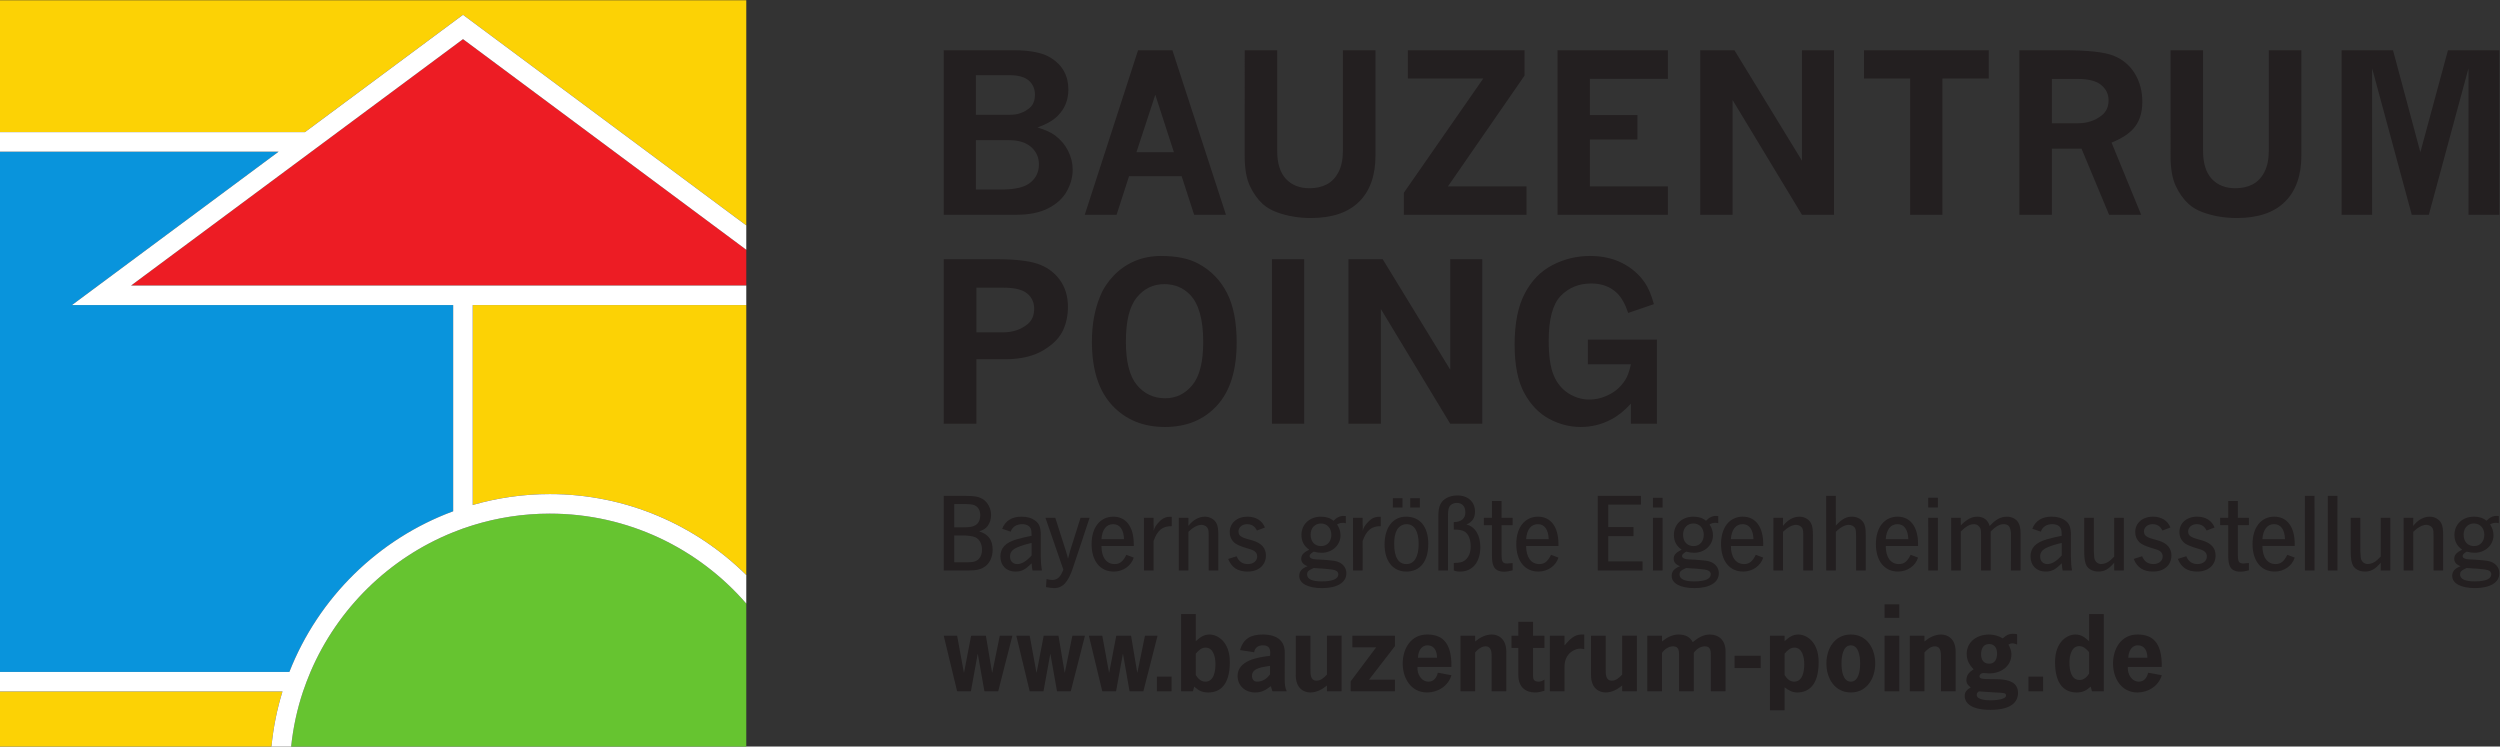
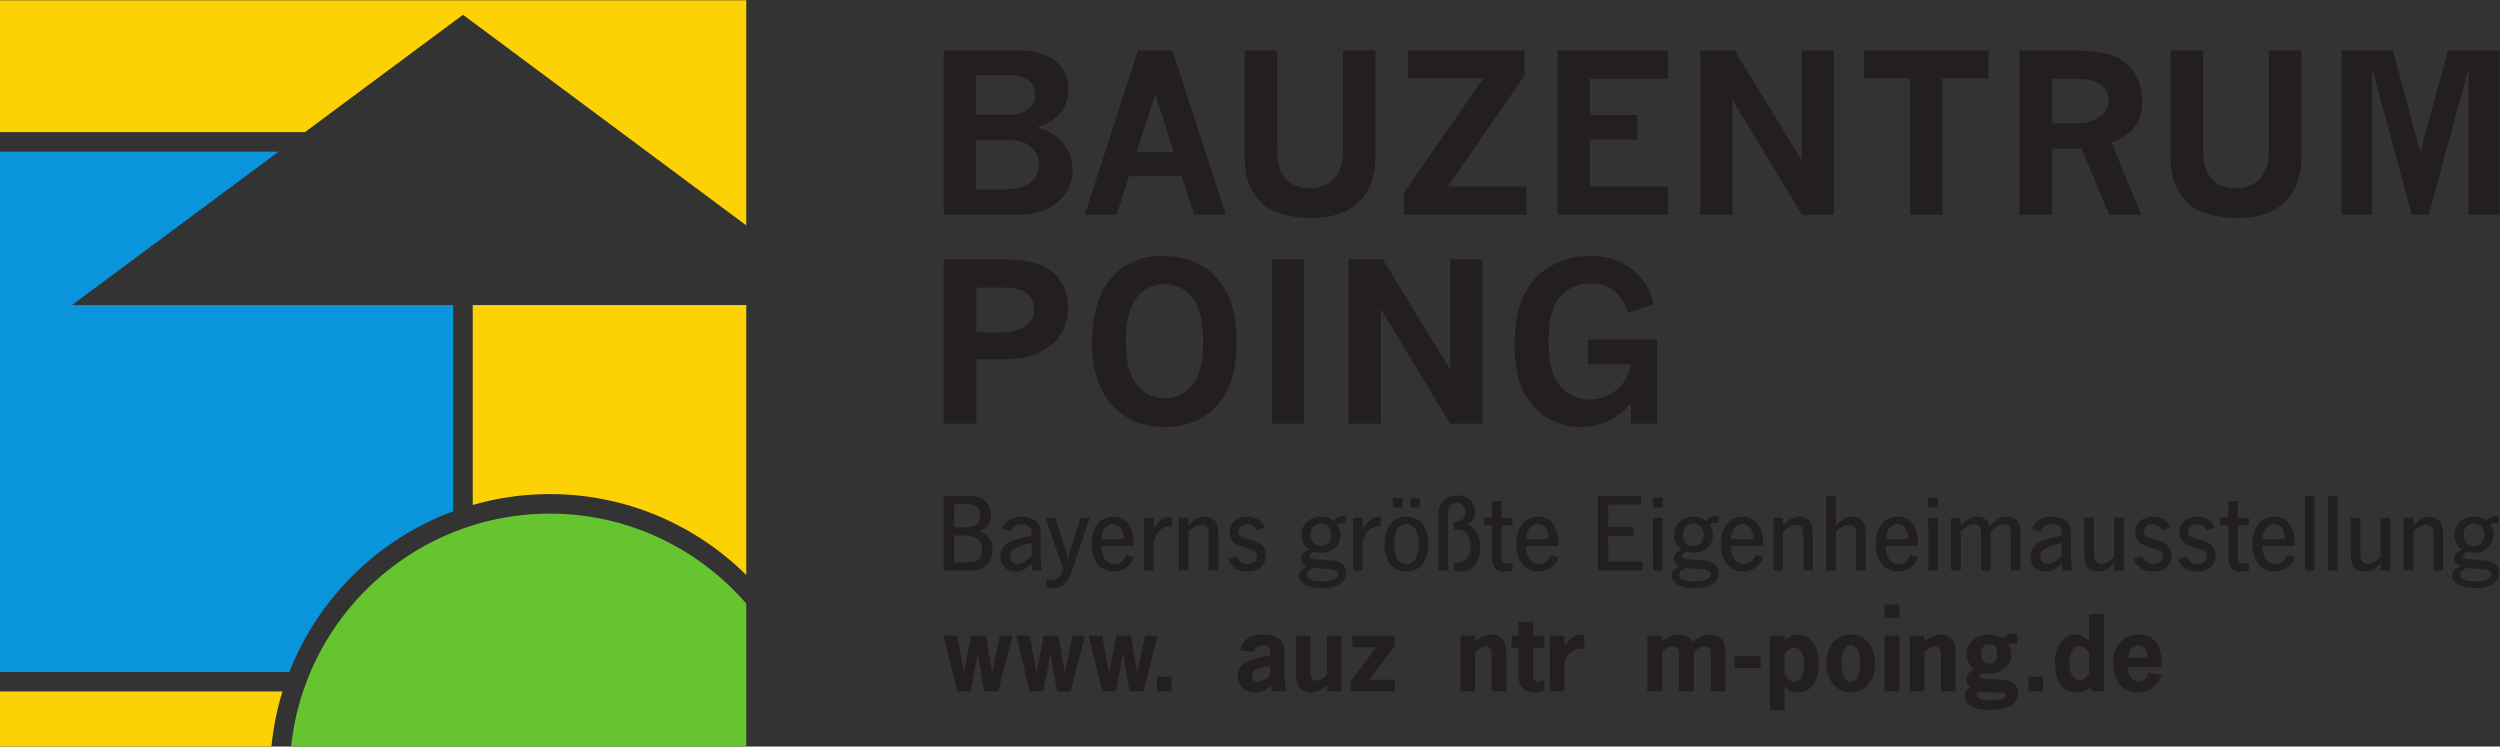
<svg xmlns="http://www.w3.org/2000/svg" xmlns:ns1="http://sodipodi.sourceforge.net/DTD/sodipodi-0.dtd" xmlns:ns2="http://www.inkscape.org/namespaces/inkscape" version="1.1" id="svg2" width="188.92" height="56.413" viewBox="0 0 188.92 56.413" ns1:docname="messe-muenchen-bauzentrum-poing.eps">
  <rect x="0" y="0" width="188.92" height="56.413" fill="#333333" stroke="none" />
  <defs id="defs6" />
  <g id="g8" ns2:groupmode="layer" ns2:label="ink_ext_XXXXXX" transform="matrix(1.333,0,0,-1.333,0,56.413)">
    <g id="g10" transform="scale(0.1)">
      <path d="M 262.477,414.82 423.07,295.422 V 423.066 H 0 v -74.777 h 172.855 l 89.622,66.531" style="fill:#fcd205;fill-opacity:1;fill-rule:nonzero;stroke:none" id="path12" />
      <path d="M 0,31.211 V 0 h 153.891 c 1.047,10.754 3.156,21.191 6.25,31.211 H 0" style="fill:#fcd205;fill-opacity:1;fill-rule:nonzero;stroke:none" id="path14" />
      <path d="m 267.988,136.941 c 13.883,3.997 28.524,6.172 43.672,6.172 43.395,0 82.754,-17.539 111.41,-45.886 V 250.254 H 267.988 V 136.941" style="fill:#fcd205;fill-opacity:1;fill-rule:nonzero;stroke:none" id="path16" />
      <path d="M 256.91,133.359 V 250.254 H 40.781 L 157.926,337.207 H 0 V 42.297 h 164.051 c 16.5,42.039 50.414,75.387 92.859,91.062" style="fill:#0994dc;fill-opacity:1;fill-rule:nonzero;stroke:none" id="path18" />
-       <path d="m 262.477,401.016 -71.032,-52.727 -7.465,-5.535 -7.46,-5.547 L 74.301,261.34 h 182.609 5.535 5.543 155.082 v 20.269 L 262.477,401.016" style="fill:#ed1c24;fill-opacity:1;fill-rule:nonzero;stroke:none" id="path20" />
      <path d="m 311.66,132.031 c -15.199,0 -29.863,-2.324 -43.672,-6.621 -1.859,-0.574 -3.711,-1.183 -5.543,-1.836 -1.863,-0.652 -3.711,-1.379 -5.535,-2.109 -36.336,-14.59 -65.539,-43.234 -80.89,-79.168 -0.778,-1.836 -1.524,-3.684 -2.231,-5.551 -0.699,-1.824 -1.371,-3.672 -1.992,-5.535 C 168.461,21.238 166.18,10.781 165.055,0 H 423.07 V 81.035 C 396.012,112.246 356.109,132.031 311.66,132.031" style="fill:#66c430;fill-opacity:1;fill-rule:nonzero;stroke:none" id="path22" />
-       <path d="M 262.477,414.82 172.855,348.289 H 0 V 337.207 H 157.926 L 40.781,250.254 H 256.91 V 133.359 C 214.465,117.684 180.551,84.336 164.051,42.297 H 0 V 31.211 H 160.141 C 157.047,21.191 154.938,10.754 153.891,0 h 11.164 c 1.125,10.781 3.406,21.238 6.742,31.211 0.621,1.863 1.293,3.711 1.992,5.535 0.707,1.867 1.453,3.715 2.231,5.551 15.351,35.934 44.554,64.578 80.89,79.168 1.824,0.73 3.672,1.457 5.535,2.109 1.832,0.653 3.684,1.262 5.543,1.836 13.809,4.297 28.473,6.621 43.672,6.621 44.449,0 84.352,-19.785 111.41,-50.996 v 16.191 c -28.656,28.347 -68.015,45.886 -111.41,45.886 -15.148,0 -29.789,-2.175 -43.672,-6.172 V 250.254 H 423.07 V 261.34 H 74.301 L 262.477,401.016 423.07,281.609 v 13.813 L 262.477,414.82" style="fill:#ffffff;fill-opacity:1;fill-rule:nonzero;stroke:none" id="path24" />
      <path d="m 534.996,182.98 h 18.535 v 36.583 h 16.34 c 6.746,0 12.606,1.015 17.559,3.046 2.929,1.184 5.847,2.95 8.758,5.313 2.898,2.344 5.066,5.058 6.492,8.105 1.824,4.024 2.734,8.418 2.734,13.164 0,6.133 -1.59,11.34 -4.777,15.586 -3.196,4.25 -7.379,7.227 -12.567,8.926 -5.175,1.711 -13.035,2.559 -23.562,2.559 h -29.512 z m 34.024,77.129 c 6.218,0 10.652,-1.093 13.289,-3.289 2.64,-2.199 3.964,-5.058 3.964,-8.605 0,-3.817 -1.238,-6.746 -3.718,-8.77 -3.742,-3.093 -8.414,-4.648 -14.024,-4.648 h -15 v 25.312 z m 74.277,15.098 c -4.57,-1.941 -8.574,-4.707 -12.012,-8.328 -3.437,-3.625 -5.988,-7.52 -7.648,-11.711 -3.094,-7.559 -4.637,-16.094 -4.637,-25.605 0,-15.809 3.813,-27.84 11.434,-36.075 7.617,-8.222 17.609,-12.343 29.972,-12.343 12.235,0 22.071,4.043 29.5,12.14 7.442,8.086 11.164,20.02 11.164,35.789 0,11.621 -1.847,21.016 -5.547,28.164 -3.691,7.16 -9.062,12.649 -16.105,16.465 -5.359,2.93 -12.43,4.395 -21.211,4.395 -5.363,0 -10.336,-0.965 -14.91,-2.891 m 31.308,-19.062 c 5,-5.157 7.5,-14.082 7.5,-26.766 0,-11.34 -2.05,-19.504 -6.152,-24.484 -4.113,-4.981 -9.258,-7.461 -15.43,-7.461 -6.503,0 -11.835,2.492 -16.007,7.492 -4.164,5 -6.25,13.211 -6.25,24.637 0,11.621 2.05,19.96 6.16,25 4.105,5.039 9.308,7.558 15.609,7.558 5.86,0 10.711,-1.992 14.57,-5.976 m 46.454,-73.165 h 18.293 v 93.282 h -18.293 z m 43.39,0 h 18.36 v 65.059 l 39.324,-65.059 h 18.164 v 93.282 h -18.164 v -62.617 l -38.281,62.617 h -19.403 z m 160.106,0 h 14.758 v 47.688 H 900.16 v -13.977 h 24.395 c -0.692,-3.164 -1.524,-5.703 -2.469,-7.586 -0.957,-1.886 -2.383,-3.781 -4.27,-5.675 -1.894,-1.883 -4.375,-3.477 -7.441,-4.785 -3.066,-1.297 -6.18,-1.954 -9.355,-1.954 -4.227,0 -8.192,1.192 -11.895,3.547 -3.699,2.352 -6.484,5.77 -8.348,10.235 -1.875,4.472 -2.812,11.004 -2.812,19.578 0,12.226 2.273,20.703 6.797,25.39 4.539,4.7 10.32,7.051 17.351,7.051 5.93,0 10.774,-1.797 14.512,-5.371 2.598,-2.519 4.738,-6.297 6.398,-11.336 l 14.579,5 c -1.426,5.242 -3.172,9.344 -5.243,12.313 -3.214,4.64 -7.453,8.293 -12.714,10.976 -5.266,2.676 -11.348,4.024 -18.262,4.024 -7.559,0 -14.66,-1.727 -21.309,-5.184 -6.652,-3.449 -11.886,-8.828 -15.703,-16.125 -3.82,-7.305 -5.734,-16.961 -5.734,-28.992 0,-11.555 1.828,-20.664 5.461,-27.356 3.632,-6.679 8.32,-11.57 14.05,-14.656 5.735,-3.086 11.731,-4.64 17.989,-4.64 6.105,0 11.808,1.406 17.14,4.21 3.817,1.954 7.578,4.961 11.278,9.024 V 182.98" style="fill:#231f20;fill-opacity:1;fill-rule:nonzero;stroke:none" id="path26" />
      <path d="m 534.996,301.438 h 41.035 c 7.395,0 13.496,1.23 18.289,3.71 4.797,2.481 8.293,5.704 10.489,9.668 2.199,3.965 3.293,8.059 3.293,12.286 0,3.625 -0.872,7.16 -2.618,10.617 -1.75,3.445 -4.211,6.355 -7.382,8.719 -2.278,1.699 -5.586,3.203 -9.942,4.511 5.086,1.789 8.945,4.024 11.59,6.699 3.941,4.036 5.91,8.965 5.91,14.821 0,7.801 -3.293,13.785 -9.875,17.926 -4.594,2.89 -11.605,4.324 -21.035,4.324 h -39.754 z m 37.313,79.14 c 4.961,0 8.597,-1.015 10.918,-3.047 2.316,-2.031 3.476,-4.695 3.476,-7.988 0,-3.34 -1,-5.84 -2.988,-7.5 -3.094,-2.598 -6.735,-3.906 -10.918,-3.906 h -19.57 v 22.441 z m -0.547,-36.824 c 5.605,0 9.875,-1.301 12.804,-3.906 2.93,-2.598 4.395,-5.871 4.395,-9.817 0,-4.265 -1.613,-7.715 -4.82,-10.332 -3.215,-2.625 -8.618,-3.933 -16.219,-3.933 h -14.695 v 27.988 z m 43.183,-42.316 h 18.047 l 7.067,21.886 h 29.82 l 7.078,-21.886 h 18.047 l -30.371,93.281 h -19.461 z m 50.539,35.48 h -21.23 l 10.691,32.566 z m 40.137,-2.316 c 0,-7.032 0.977,-12.625 2.93,-16.797 1.953,-4.168 4.394,-7.586 7.324,-10.274 2.109,-1.914 4.754,-3.457 7.93,-4.636 5.965,-2.188 12.41,-3.293 19.316,-3.293 11.992,0 21.102,3.066 27.324,9.211 6.219,6.14 9.325,14.902 9.325,26.277 v 59.629 h -18.477 v -56.942 c 0,-4.925 -0.84,-8.984 -2.527,-12.199 -1.692,-3.211 -3.926,-5.527 -6.739,-6.953 -2.812,-1.414 -6.015,-2.129 -9.64,-2.129 -5.645,0 -10.117,1.77 -13.407,5.305 -3.3,3.535 -4.941,8.855 -4.941,15.976 v 56.942 h -18.418 z m 92.488,44.086 h 42.746 l -45,-64.75 v -12.5 h 69.512 v 16.093 h -44.531 l 43.426,62.809 v 14.379 h -66.153 z m 84.856,-77.25 h 62.558 v 16.093 h -44.199 v 26.582 h 26.953 v 13.848 h -26.953 v 20.547 h 44.199 v 16.211 h -62.558 z m 80.898,0 h 18.348 v 65.058 l 39.329,-65.058 h 18.17 v 93.281 h -18.17 v -62.617 l -38.282,62.617 h -19.395 z m 92.847,77.25 h 26.16 v -77.25 h 18.29 v 77.25 h 26.28 v 16.031 h -70.73 z m 88.09,-77.25 h 18.42 v 37.5 h 16.79 l 15.64,-37.5 h 18.18 l -16.78,40.91 c 6.42,2.605 10.93,5.722 13.54,9.363 2.61,3.633 3.9,8.234 3.9,13.809 0,6.054 -1.44,11.421 -4.32,16.093 -2.89,4.68 -6.93,8.028 -12.11,10.059 -5.17,2.035 -14.54,3.047 -28.08,3.047 h -25.18 z m 33.1,77.007 c 6.11,0 10.53,-1.148 13.31,-3.441 2.75,-2.301 4.14,-5.176 4.14,-8.633 0,-3.613 -1.24,-6.437 -3.72,-8.476 -3.78,-3.047 -8.35,-4.571 -13.73,-4.571 h -14.68 v 25.121 z m 52.61,-43.843 c 0,-7.032 0.98,-12.625 2.93,-16.797 1.95,-4.168 4.39,-7.586 7.32,-10.274 2.12,-1.914 4.75,-3.457 7.93,-4.636 5.97,-2.188 12.41,-3.293 19.32,-3.293 11.99,0 21.11,3.066 27.32,9.211 6.22,6.14 9.33,14.902 9.33,26.277 v 59.629 h -18.47 v -56.942 c 0,-4.925 -0.85,-8.984 -2.54,-12.199 -1.68,-3.211 -3.93,-5.527 -6.74,-6.953 -2.8,-1.414 -6.02,-2.129 -9.63,-2.129 -5.65,0 -10.13,1.77 -13.42,5.305 -3.29,3.535 -4.94,8.855 -4.94,15.976 v 56.942 h -18.41 z m 96.94,-33.164 h 17.31 v 83.042 l 22.48,-83.042 h 9.67 l 22.48,83.042 v -83.042 h 17.5 v 93.281 h -29.13 l -15.65,-57.801 -15.51,57.801 h -29.15 v -93.281" style="fill:#231f20;fill-opacity:1;fill-rule:nonzero;stroke:none" id="path28" />
      <path d="M 534.996,142.082 V 99.809 h 14.492 c 4.266,0 6.903,0.691 9.223,2.468 2.574,2.032 4.019,5.391 4.019,9.258 0,5.52 -2.382,8.809 -7.656,10.449 2.516,0.832 3.699,1.524 4.832,3.047 1.25,1.653 1.946,3.867 1.946,6.153 0,3.742 -1.946,7.421 -4.766,9.132 -2.324,1.329 -4.582,1.766 -9.356,1.766 z m 5.961,-17.812 v 13.183 h 6.461 c 2.133,-0.058 3.387,-0.183 4.145,-0.371 2.632,-0.703 4.14,-2.852 4.14,-5.898 0,-2.664 -1.012,-4.813 -2.828,-5.77 -1.504,-0.891 -3.262,-1.144 -6.898,-1.144 z m 0,-19.832 v 15.214 h 4.332 c 3.387,0 5.828,-0.324 7.461,-0.957 2.387,-0.949 3.953,-3.742 3.953,-7.101 0,-2.664 -1,-4.883 -2.754,-6.016 -1.511,-0.957 -2.703,-1.14 -6.531,-1.14 z m 31.996,17.363 c 0.949,2.722 3.332,4.246 6.535,4.246 2.508,0 4.262,-1.016 4.887,-2.664 0.316,-0.949 0.375,-1.582 0.445,-3.926 -2.199,-0.383 -5.586,-1.203 -8.535,-2.023 -6.273,-1.844 -9.16,-4.883 -9.16,-9.707 0,-5.125 3.445,-8.555 8.465,-8.555 3.515,0 5.586,1.016 9.23,4.699 0.184,-2.355 0.243,-2.793 0.496,-4.062 h 5.336 c -0.437,2.539 -0.629,4.812 -0.629,7.546 v 12.54 c 0,4.316 -0.878,6.535 -3.261,8.242 -2.012,1.465 -4.453,2.16 -7.84,2.16 -5.274,0 -9.102,-2.414 -10.793,-6.848 z m 11.867,-13.496 c -3.019,-3.36 -5.648,-4.883 -8.16,-4.883 -2.445,0 -4.078,1.707 -4.078,4.246 0,2.414 1.25,3.996 4.199,5.254 2.012,0.891 4.649,1.719 8.039,2.48 z m 32.879,21.355 h -5.144 l -5.961,-18.887 -0.067,-0.312 -0.066,-0.32 -0.117,-0.313 c 0,0 0,-0.195 -0.129,-0.578 -0.508,-1.707 -0.438,-1.582 -0.75,-2.723 -0.508,2.02 -0.567,2.215 -1.192,4.246 l -6.031,18.887 h -5.582 l 10.168,-29.402 c -0.816,-1.906 -0.566,-1.27 -0.879,-1.973 -1.445,-2.727 -3.015,-3.859 -5.523,-3.859 -0.942,0 -1.567,0.129 -3.141,0.5 l -0.312,-4.562 c 1.824,-0.32 3.515,-0.566 4.582,-0.566 4.894,0 7.968,3.359 10.672,11.406 z m 20.832,-20.984 c -1.886,-3.801 -3.707,-5.254 -6.652,-5.254 -4.649,0 -7.469,3.867 -7.469,10.262 h 18.32 v 1.152 c 0,9.629 -4.328,15.461 -11.542,15.461 -7.532,0 -12.364,-6.086 -12.364,-15.527 0,-9.571 4.832,-15.598 12.555,-15.598 5.266,0 9.906,3.234 11.351,7.93 z m -14.121,8.875 c 0.379,5.39 2.758,8.496 6.649,8.496 3.765,0 5.968,-3.047 6.152,-8.496 z m 29.555,-1.074 c 2.133,6.086 5.015,8.496 10.289,8.437 v 5.313 h -0.879 c -2.637,0 -4.523,-0.879 -6.711,-3.36 -1.504,-1.699 -2.07,-2.597 -2.699,-4.687 0,0.566 0,1.015 0.062,1.269 v 1.145 0.574 l -0.062,0.566 v 0.567 3.359 h -5.457 V 99.809 h 5.457 z m 19.762,13.183 h -5.461 V 99.809 h 5.461 v 21.933 c 2.519,2.469 5.273,3.926 7.343,3.926 1.688,0 3.262,-0.949 3.758,-2.344 0.324,-0.832 0.383,-1.711 0.383,-3.996 V 99.809 h 5.457 v 19.519 c 0,3.867 -0.242,5.703 -1.063,7.227 -1.066,2.218 -3.769,3.742 -6.464,3.742 -3.516,0 -6.836,-1.836 -9.414,-5.195 -0.059,0.437 -0.059,0.761 -0.059,0.886 0.059,1.075 0.059,0.879 0.059,1.524 z m 43.359,-5.508 c -1.563,3.926 -5.078,6.145 -9.914,6.145 -5.899,0 -10.039,-3.613 -10.039,-8.742 0,-2.285 0.754,-4.121 2.324,-5.711 1.504,-1.457 3.645,-2.344 8.977,-3.926 3.007,-0.82 4.265,-2.09 4.265,-4.25 0,-2.41 -2.195,-4.246 -5.203,-4.246 -3.144,0 -5.156,1.394 -6.465,4.433 l -4.777,-1.515 c 2.004,-4.942 5.461,-7.168 11.047,-7.168 6.211,0 10.351,3.683 10.351,9.133 0,4.121 -2.441,6.902 -7.148,8.367 l -1.504,0.441 -1.574,0.438 c -2.762,0.89 -1.942,0.578 -2.637,0.89 -1.953,0.829 -2.695,1.844 -2.695,3.485 0,2.344 2.129,4.121 4.824,4.121 2.648,0 4.395,-1.133 5.656,-3.613 z m 45.867,6.457 c -0.496,0.067 -1.004,0.125 -1.191,0.125 -2.129,0 -4.012,-0.879 -5.77,-2.781 -1.816,1.582 -4.199,2.344 -7.148,2.344 -6.406,0 -11.055,-4.309 -11.055,-10.332 0,-3.613 1.445,-6.34 4.395,-8.371 -3.262,-1.641 -4.512,-3.047 -4.512,-5.196 0,-1.902 1.25,-3.359 3.633,-4.179 -3.321,-1.27 -4.766,-2.918 -4.766,-5.516 0,-4.25 4.961,-6.906 12.871,-6.906 8.653,0 13.856,3.164 13.856,8.43 0,2.214 -1.004,4.121 -2.821,5.449 -1.562,1.14 -3.136,1.582 -6.711,1.902 -1.445,0.188 -5.586,0.442 -7.722,0.508 -2.188,0.059 -3.574,0.82 -3.574,1.836 0,0.82 0.378,1.269 1.894,2.285 0.117,0.059 0.242,0.117 0.43,0.254 1.875,-0.449 2.949,-0.633 4.511,-0.633 5.965,0 10.672,4.363 10.672,9.883 0,2.156 -0.625,4.187 -1.941,6.211 1.25,0.633 2.07,0.887 3.262,0.887 0.625,0 0.996,-0.059 1.687,-0.254 z m -14.051,-4.179 c 3.457,0 5.84,-2.668 5.84,-6.399 0,-3.808 -2.324,-6.406 -5.781,-6.406 -3.691,0 -5.957,2.473 -5.957,6.523 0,3.75 2.441,6.282 5.898,6.282 m -3.632,-25.285 c 0.683,0 0.996,-0.067 0.996,-0.067 l 1.629,-0.129 1.574,-0.066 1.629,-0.129 c 1.379,-0.125 2.824,-0.254 4.14,-0.438 2.258,-0.324 3.457,-1.269 3.457,-2.668 0,-2.656 -3.269,-4.051 -9.422,-4.051 -5.519,0 -8.281,1.328 -8.281,3.992 0,1.399 0.692,2.219 2.703,3.105 0.254,0.129 0.637,0.313 1.067,0.508 z m 27.214,15.332 c 2.141,6.086 5.032,8.496 10.293,8.437 v 5.313 h -0.867 c -2.637,0 -4.531,-0.879 -6.719,-3.36 -1.515,-1.699 -2.07,-2.597 -2.707,-4.687 0,0.566 0,1.015 0.071,1.269 v 1.145 0.574 l -0.071,0.566 v 0.567 3.359 h -5.449 V 99.809 h 5.449 z m 24.602,13.82 c -7.461,0 -12.168,-6.145 -12.168,-15.781 0,-9.446 4.766,-15.344 12.363,-15.344 7.782,0 12.422,5.832 12.422,15.598 0,9.824 -4.64,15.527 -12.617,15.527 m 0.254,-4.25 c 4.453,0 6.902,-3.992 6.902,-11.211 0,-7.352 -2.508,-11.414 -6.961,-11.414 -4.523,0 -6.914,3.933 -6.914,11.414 0,3.547 0.508,6.016 1.582,7.98 1.121,1.961 3.192,3.231 5.391,3.231 m -7.715,9.445 h 5.449 v 5.262 h -5.449 z m 9.844,0 h 5.457 v 5.262 h -5.457 z m 15.937,-35.683 h 5.469 v 30.234 c 0,2.977 0.117,4.305 0.625,5.516 0.625,1.523 2.383,2.539 4.453,2.539 2.949,0 4.766,-2.032 4.766,-5.332 0,-3.555 -2.258,-5.45 -6.582,-5.575 V 123 c 3.203,0 4.89,-0.371 6.152,-1.133 2.254,-1.465 3.445,-4.375 3.445,-8.554 0,-3.485 -1.132,-6.094 -3.328,-7.801 -1.504,-1.074 -2.57,-1.328 -6.269,-1.457 v -4.246 c 1.308,-0.508 2.129,-0.637 3.515,-0.637 7.157,0 11.543,5.324 11.543,13.887 0,6.777 -2.949,11.601 -7.843,12.804 3.32,1.453 4.824,3.739 4.824,7.285 0,5.575 -3.953,9.188 -9.969,9.188 -4.523,0 -8.223,-1.961 -9.668,-5.066 -0.82,-1.778 -1.133,-3.547 -1.133,-6.661 z m 35.84,39.363 h -5.461 v -9.512 h -4.578 v -4.18 h 4.578 v -16.609 c 0,-3.359 0.246,-5.266 1.008,-6.777 0.879,-1.906 2.937,-2.981 5.703,-2.981 1.699,0 3.203,0.246 5.02,0.762 v 4.121 c -1.192,-0.125 -2.453,-0.254 -3.137,-0.254 -2,0 -2.879,0.821 -3.016,2.844 -0.058,0.449 0,-0.188 -0.117,1.902 v 16.992 h 6.27 v 4.18 h -6.27 z m 28.047,-30.496 c -1.895,-3.801 -3.711,-5.254 -6.66,-5.254 -4.641,0 -7.461,3.867 -7.461,10.262 h 18.32 v 1.152 c 0,9.629 -4.336,15.461 -11.543,15.461 -7.539,0 -12.363,-6.086 -12.363,-15.527 0,-9.571 4.824,-15.598 12.547,-15.598 5.265,0 9.914,3.234 11.359,7.93 z m -14.121,8.875 c 0.371,5.39 2.754,8.496 6.648,8.496 3.762,0 5.957,-3.047 6.145,-8.496 z m 40.594,24.531 V 99.809 h 25.41 v 5.136 h -19.453 v 14.325 h 14.316 v 5.128 h -14.316 v 12.743 h 18.515 v 4.941 z m 36.769,-12.422 h -5.461 V 99.809 h 5.461 z m 0,11.348 h -5.461 v -5.516 h 5.461 z m 31.563,-10.399 c -0.5,0.067 -1.008,0.125 -1.192,0.125 -2.129,0 -4.015,-0.879 -5.773,-2.781 -1.817,1.582 -4.199,2.344 -7.156,2.344 -6.399,0 -11.036,-4.309 -11.036,-10.332 0,-3.613 1.446,-6.34 4.383,-8.371 -3.261,-1.641 -4.511,-3.047 -4.511,-5.196 0,-1.902 1.25,-3.359 3.644,-4.179 -3.332,-1.27 -4.777,-2.918 -4.777,-5.516 0,-4.25 4.953,-6.906 12.863,-6.906 8.66,0 13.867,3.164 13.867,8.43 0,2.214 -1.008,4.121 -2.824,5.449 -1.563,1.14 -3.133,1.582 -6.719,1.902 -1.433,0.188 -5.574,0.442 -7.715,0.508 -2.187,0.059 -3.574,0.82 -3.574,1.836 0,0.82 0.383,1.269 1.887,2.285 0.125,0.059 0.254,0.117 0.437,0.254 1.887,-0.449 2.95,-0.633 4.524,-0.633 5.957,0 10.664,4.363 10.664,9.883 0,2.156 -0.625,4.187 -1.945,6.211 1.25,0.633 2.07,0.887 3.261,0.887 0.625,0 0.996,-0.059 1.692,-0.254 z m -14.055,-4.179 c 3.449,0 5.832,-2.668 5.832,-6.399 0,-3.808 -2.316,-6.406 -5.762,-6.406 -3.711,0 -5.968,2.473 -5.968,6.523 0,3.75 2.441,6.282 5.898,6.282 m -3.641,-25.285 c 0.692,0 1.004,-0.067 1.004,-0.067 l 1.633,-0.129 1.563,-0.066 1.64,-0.129 c 1.375,-0.125 2.821,-0.254 4.141,-0.438 2.254,-0.324 3.457,-1.269 3.457,-2.668 0,-2.656 -3.274,-4.051 -9.414,-4.051 -5.528,0 -8.293,1.328 -8.293,3.992 0,1.399 0.695,2.219 2.707,3.105 0.242,0.129 0.625,0.313 1.062,0.508 z m 38.965,7.531 c -1.875,-3.801 -3.703,-5.254 -6.64,-5.254 -4.649,0 -7.481,3.867 -7.481,10.262 h 18.328 v 1.152 c 0,9.629 -4.324,15.461 -11.551,15.461 -7.531,0 -12.363,-6.086 -12.363,-15.527 0,-9.571 4.832,-15.598 12.559,-15.598 5.273,0 9.91,3.234 11.355,7.93 z m -14.121,8.875 c 0.379,5.39 2.762,8.496 6.649,8.496 3.769,0 5.968,-3.047 6.152,-8.496 z m 29.554,12.109 h -5.46 V 99.809 h 5.46 v 21.933 c 2.51,2.469 5.27,3.926 7.34,3.926 1.7,0 3.26,-0.949 3.77,-2.344 0.31,-0.832 0.37,-1.711 0.37,-3.996 V 99.809 h 5.47 v 19.519 c 0,3.867 -0.26,5.703 -1.08,7.227 -1.06,2.218 -3.75,3.742 -6.45,3.742 -3.52,0 -6.85,-1.836 -9.42,-5.195 -0.06,0.437 -0.06,0.761 -0.06,0.886 0.06,1.075 0.06,0.879 0.06,1.524 z m 29.94,12.422 h -5.47 V 99.809 h 5.47 v 21.863 c 2.44,2.539 5.14,3.996 7.34,3.996 1.68,0 3.14,-0.891 3.69,-2.16 0.31,-0.82 0.44,-1.895 0.44,-4.11 V 99.809 h 5.47 V 120.09 c 0,3.613 -0.32,5.324 -1.33,6.973 -1.25,1.964 -3.7,3.234 -6.45,3.234 -3.26,0 -5.53,-1.203 -9.16,-5.012 z m 42.42,-33.406 c -1.9,-3.801 -3.71,-5.254 -6.66,-5.254 -4.65,0 -7.46,3.867 -7.46,10.262 h 18.32 v 1.152 c 0,9.629 -4.34,15.461 -11.56,15.461 -7.51,0 -12.35,-6.086 -12.35,-15.527 0,-9.571 4.84,-15.598 12.55,-15.598 5.26,0 9.91,3.234 11.36,7.93 z m -14.12,8.875 c 0.37,5.39 2.75,8.496 6.65,8.496 3.76,0 5.95,-3.047 6.14,-8.496 z m 29.55,12.109 h -5.46 V 99.809 h 5.46 z m 0,11.348 h -5.46 v -5.516 h 5.46 z m 12.99,-11.348 h -5.46 V 99.809 h 5.46 v 22.117 c 2.89,2.851 5.14,4.121 7.46,4.121 1.64,0 3.08,-1.016 3.64,-2.469 0.32,-0.949 0.38,-1.269 0.38,-3.742 V 99.809 h 5.46 v 22.117 c 2.95,2.922 5.08,4.121 7.4,4.121 2.2,0 3.39,-1.016 3.83,-3.301 0.2,-0.879 0.25,-1.445 0.25,-1.836 V 99.809 h 5.46 V 120.91 c 0,2.852 -0.44,4.699 -1.38,6.211 -1.25,1.973 -3.69,3.176 -6.4,3.176 -3.45,0 -6.52,-1.652 -9.73,-5.324 -1,3.488 -3.44,5.324 -7.15,5.324 -3.01,0 -6.02,-1.594 -9.22,-4.942 z m 45.37,-7.859 c 0.94,2.722 3.32,4.246 6.52,4.246 2.51,0 4.27,-1.016 4.89,-2.664 0.32,-0.949 0.38,-1.582 0.44,-3.926 -2.19,-0.383 -5.58,-1.203 -8.53,-2.023 -6.27,-1.844 -9.16,-4.883 -9.16,-9.707 0,-5.125 3.44,-8.555 8.46,-8.555 3.52,0 5.6,1.016 9.23,4.699 0.2,-2.355 0.26,-2.793 0.51,-4.062 h 5.33 c -0.44,2.539 -0.62,4.812 -0.62,7.546 v 12.54 c 0,4.316 -0.88,6.535 -3.27,8.242 -2.01,1.465 -4.46,2.16 -7.85,2.16 -5.27,0 -9.1,-2.414 -10.78,-6.848 z m 11.85,-13.496 c -3,-3.36 -5.64,-4.883 -8.15,-4.883 -2.45,0 -4.08,1.707 -4.08,4.246 0,2.414 1.25,3.996 4.2,5.254 2.01,0.891 4.64,1.719 8.03,2.48 z m 35.2,21.355 h -5.45 v -21.992 c -1.07,-1.082 -1.45,-1.453 -1.95,-1.902 -1.63,-1.524 -3.64,-2.344 -5.52,-2.344 -1.44,0 -2.82,0.887 -3.45,2.273 -0.38,0.762 -0.45,1.407 -0.62,4.953 v 0.508 18.504 h -5.46 v -18.504 c 0,-4.758 0.37,-6.914 1.37,-8.75 1.2,-1.965 3.71,-3.234 6.66,-3.234 3.44,0 5.82,1.328 8.97,5.012 v -4.375 h 5.45 z m 26.42,-5.508 c -1.56,3.926 -5.07,6.145 -9.92,6.145 -5.89,0 -10.03,-3.613 -10.03,-8.742 0,-2.285 0.75,-4.121 2.33,-5.711 1.49,-1.457 3.63,-2.344 8.96,-3.926 3.01,-0.82 4.27,-2.09 4.27,-4.25 0,-2.41 -2.2,-4.246 -5.21,-4.246 -3.14,0 -5.14,1.394 -6.46,4.433 l -4.77,-1.515 c 2.01,-4.942 5.46,-7.168 11.05,-7.168 6.21,0 10.35,3.683 10.35,9.133 0,4.121 -2.45,6.902 -7.16,8.367 l -1.49,0.441 -1.58,0.438 c -2.76,0.89 -1.95,0.578 -2.64,0.89 -1.93,0.829 -2.7,1.844 -2.7,3.485 0,2.344 2.14,4.121 4.84,4.121 2.63,0 4.39,-1.133 5.64,-3.613 z m 25.04,0 c -1.57,3.926 -5.07,6.145 -9.92,6.145 -5.89,0 -10.03,-3.613 -10.03,-8.742 0,-2.285 0.75,-4.121 2.32,-5.711 1.5,-1.457 3.64,-2.344 8.97,-3.926 3.02,-0.82 4.27,-2.09 4.27,-4.25 0,-2.41 -2.2,-4.246 -5.21,-4.246 -3.13,0 -5.14,1.394 -6.46,4.433 l -4.78,-1.515 c 2.02,-4.942 5.47,-7.168 11.06,-7.168 6.2,0 10.35,3.683 10.35,9.133 0,4.121 -2.45,6.902 -7.16,8.367 l -1.5,0.441 -1.57,0.438 c -2.76,0.89 -1.95,0.578 -2.64,0.89 -1.94,0.829 -2.7,1.844 -2.7,3.485 0,2.344 2.14,4.121 4.84,4.121 2.62,0 4.39,-1.133 5.64,-3.613 z m 13.18,15.02 h -5.46 v -9.512 h -4.58 v -4.18 h 4.58 v -16.609 c 0,-3.359 0.25,-5.266 0.99,-6.777 0.88,-1.906 2.96,-2.981 5.72,-2.981 1.7,0 3.2,0.246 5.02,0.762 v 4.121 c -1.19,-0.125 -2.44,-0.254 -3.14,-0.254 -2,0 -2.89,0.821 -3.01,2.844 -0.05,0.449 0,-0.188 -0.12,1.902 v 16.992 h 6.27 v 4.18 h -6.27 z m 28.03,-30.496 c -1.87,-3.801 -3.69,-5.254 -6.65,-5.254 -4.63,0 -7.46,3.867 -7.46,10.262 h 18.32 v 1.152 c 0,9.629 -4.32,15.461 -11.54,15.461 -7.53,0 -12.37,-6.086 -12.37,-15.527 0,-9.571 4.84,-15.598 12.56,-15.598 5.27,0 9.91,3.234 11.35,7.93 z m -14.11,8.875 c 0.37,5.39 2.76,8.496 6.65,8.496 3.77,0 5.96,-3.047 6.16,-8.496 z m 29.55,24.531 h -5.46 V 99.809 h 5.46 z m 12.99,0 h -5.46 V 99.809 h 5.46 z m 29.99,-12.422 h -5.45 v -21.992 c -1.07,-1.082 -1.44,-1.453 -1.95,-1.902 -1.63,-1.524 -3.63,-2.344 -5.52,-2.344 -1.44,0 -2.82,0.887 -3.45,2.273 -0.39,0.762 -0.44,1.407 -0.64,4.953 v 0.508 18.504 h -5.45 v -18.504 c 0,-4.758 0.38,-6.914 1.39,-8.75 1.19,-1.965 3.7,-3.234 6.65,-3.234 3.45,0 5.83,1.328 8.97,5.012 v -4.375 h 5.45 z m 13,0 h -5.46 V 99.809 h 5.46 v 21.933 c 2.51,2.469 5.26,3.926 7.33,3.926 1.7,0 3.27,-0.949 3.77,-2.344 0.32,-0.832 0.38,-1.711 0.38,-3.996 V 99.809 h 5.45 v 19.519 c 0,3.867 -0.24,5.703 -1.06,7.227 -1.07,2.218 -3.76,3.742 -6.46,3.742 -3.52,0 -6.84,-1.836 -9.41,-5.195 -0.07,0.437 -0.07,0.761 -0.07,0.886 0.07,1.075 0.07,0.879 0.07,1.524 z m 48.51,0.949 c -0.51,0.067 -1.02,0.125 -1.21,0.125 -2.12,0 -4.01,-0.879 -5.77,-2.781 -1.81,1.582 -4.21,2.344 -7.15,2.344 -6.4,0 -11.04,-4.309 -11.04,-10.332 0,-3.613 1.44,-6.34 4.38,-8.371 -3.26,-1.641 -4.51,-3.047 -4.51,-5.196 0,-1.902 1.25,-3.359 3.65,-4.179 -3.33,-1.27 -4.78,-2.918 -4.78,-5.516 0,-4.25 4.96,-6.906 12.87,-6.906 8.66,0 13.87,3.164 13.87,8.43 0,2.214 -1.01,4.121 -2.83,5.449 -1.57,1.14 -3.14,1.582 -6.71,1.902 -1.45,0.188 -5.58,0.442 -7.73,0.508 -2.18,0.059 -3.57,0.82 -3.57,1.836 0,0.82 0.38,1.269 1.89,2.285 0.12,0.059 0.25,0.117 0.43,0.254 1.89,-0.449 2.95,-0.633 4.52,-0.633 5.96,0 10.66,4.363 10.66,9.883 0,2.156 -0.62,4.187 -1.93,6.211 1.25,0.633 2.07,0.887 3.26,0.887 0.62,0 1,-0.059 1.7,-0.254 z m -14.07,-4.179 c 3.45,0 5.84,-2.668 5.84,-6.399 0,-3.808 -2.32,-6.406 -5.77,-6.406 -3.71,0 -5.96,2.473 -5.96,6.523 0,3.75 2.44,6.282 5.89,6.282 m -3.64,-25.285 c 0.69,0 1.01,-0.067 1.01,-0.067 l 1.64,-0.129 1.56,-0.066 1.63,-0.129 c 1.38,-0.125 2.82,-0.254 4.14,-0.438 2.27,-0.324 3.45,-1.269 3.45,-2.668 0,-2.656 -3.25,-4.051 -9.41,-4.051 -5.52,0 -8.28,1.328 -8.28,3.992 0,1.399 0.69,2.219 2.7,3.105 0.25,0.129 0.63,0.313 1.06,0.508 l 0.5,-0.058" style="fill:#231f20;fill-opacity:1;fill-rule:nonzero;stroke:none" id="path30" />
      <path d="m 565.883,31.312 h -7.82 l -3.715,21.098 h -0.11 L 550.41,31.312 h -7.82 l -7.594,31.508 h 7.594 l 3.828,-20.871 h 0.113 l 3.992,20.871 h 8.387 l 3.488,-20.871 h 0.114 l 4.273,20.871 h 7.145 l -8.047,-31.508" style="fill:#231f20;fill-opacity:1;fill-rule:nonzero;stroke:none" id="path32" />
      <path d="m 607.031,31.312 h -7.82 l -3.715,21.098 h -0.109 l -3.828,-21.098 h -7.821 l -7.593,31.508 h 7.593 l 3.825,-20.871 h 0.117 l 3.992,20.871 h 8.387 l 3.488,-20.871 h 0.113 l 4.274,20.871 h 7.144 l -8.047,-31.508" style="fill:#231f20;fill-opacity:1;fill-rule:nonzero;stroke:none" id="path34" />
      <path d="m 648.18,31.312 h -7.821 l -3.714,21.098 h -0.11 l -3.828,-21.098 h -7.82 l -7.594,31.508 h 7.594 l 3.824,-20.871 h 0.113 l 3.996,20.871 h 8.387 l 3.484,-20.871 h 0.118 l 4.273,20.871 h 7.145 L 648.18,31.312" style="fill:#231f20;fill-opacity:1;fill-rule:nonzero;stroke:none" id="path36" />
      <path d="m 664.168,31.312 h -8.328 v 8.324 h 8.328 v -8.324" style="fill:#231f20;fill-opacity:1;fill-rule:nonzero;stroke:none" id="path38" />
-       <path d="m 677.895,40.488 c 1.296,-1.973 2.925,-3.715 5.398,-3.715 5.012,0 5.746,6.188 5.746,9.961 0,3.488 -0.965,9.34 -5.574,9.34 -2.418,0 -4.11,-1.691 -5.57,-3.434 z m -8.325,34.598 h 8.325 V 59.727 c 2.363,2.086 4.386,3.769 7.761,3.769 4.559,0 11.539,-3.996 11.539,-15.641 0,-13.281 -5.851,-17.215 -12.215,-17.215 -3.484,0 -5.457,1.066 -7.984,3.32 l -0.73,-2.648 h -6.696 v 43.773" style="fill:#231f20;fill-opacity:1;fill-rule:nonzero;stroke:none" id="path40" />
      <path d="m 719.992,45.719 c -3.433,-0.621 -10.242,-0.957 -10.242,-5.574 0,-1.855 0.902,-3.371 2.863,-3.371 3.438,0 5.801,2.023 7.379,4.109 z m 0.446,-11.531 c -3.09,-2.199 -4.95,-3.547 -8.946,-3.547 -5.457,0 -9.898,3.715 -9.898,9.34 0,8.891 11.695,10.688 18.398,11.422 0.563,4.391 -0.902,5.961 -3.996,5.961 -2.644,0 -4.555,-1.184 -5.012,-3.934 l -7.988,1.234 c 1.856,6.695 6.359,8.832 12.942,8.832 8.496,0 12.378,-4.051 12.378,-9.953 V 37.895 c 0,-2.25 0.114,-4.496 1.129,-6.582 h -8.105 l -0.902,2.875" style="fill:#231f20;fill-opacity:1;fill-rule:nonzero;stroke:none" id="path42" />
      <path d="m 752.242,34.574 c -2.644,-2.191 -5.914,-3.934 -9.402,-3.934 -3.434,0 -8.27,2.082 -8.27,9.848 v 22.332 h 8.332 V 43.859 c 0,-2.531 -0.175,-6.527 3.426,-6.527 2.426,0 4.336,1.746 5.914,3.438 v 22.051 h 8.324 V 31.312 h -8.324 v 3.262" style="fill:#231f20;fill-opacity:1;fill-rule:nonzero;stroke:none" id="path44" />
      <path d="M 790.793,56.914 776.105,37.895 h 14.688 v -6.582 h -25.094 v 5.625 l 14.457,19.305 h -13.504 v 6.578 h 24.141 v -5.906" style="fill:#231f20;fill-opacity:1;fill-rule:nonzero;stroke:none" id="path46" />
-       <path d="m 814.656,50.336 c 0,3.539 -1.41,7.027 -5.406,7.027 -3.766,0 -5.281,-3.652 -5.398,-7.027 z m -11.082,-5.238 c -0.289,-3.82 2.024,-8.324 6.297,-8.324 2.981,0 4.609,2.418 5.234,5.062 l 7.708,-1.41 c -1.805,-6.238 -7.825,-9.785 -13.79,-9.785 -9.164,0 -13.835,8.102 -13.835,16.426 0,8.387 4.609,16.43 13.835,16.43 7.938,0 14.02,-3.769 13.79,-18.398 h -19.239" style="fill:#231f20;fill-opacity:1;fill-rule:nonzero;stroke:none" id="path48" />
      <path d="m 836.27,59.562 c 2.636,2.191 5.906,3.934 9.394,3.934 3.434,0 8.27,-2.078 8.27,-9.848 V 31.312 h -8.325 v 18.961 c 0,2.531 0.168,6.527 -3.433,6.527 -2.418,0 -4.336,-1.742 -5.906,-3.434 V 31.312 h -8.332 v 31.508 h 8.332 v -3.258" style="fill:#231f20;fill-opacity:1;fill-rule:nonzero;stroke:none" id="path50" />
      <path d="m 869.082,62.82 h 6.465 v -6.922 h -6.465 V 39.867 c 0,-1.52 0.445,-3.094 3.145,-3.094 1.41,0 2.312,0.559 3.32,1.18 v -6.359 c -1.742,-0.508 -3.539,-0.953 -5.344,-0.953 -5.18,0 -9.453,2.926 -9.453,9.785 v 15.473 h -3.883 v 6.922 h 3.883 v 7.879 h 8.332 v -7.879" style="fill:#231f20;fill-opacity:1;fill-rule:nonzero;stroke:none" id="path52" />
      <path d="m 886.918,57.309 c 3.207,3.769 5.793,6.188 9.621,6.188 h 1.578 v -8.324 c -0.789,0.168 -1.578,0.332 -2.418,0.332 -2.14,0 -8.781,-1.961 -8.781,-10.348 V 31.312 h -8.324 v 31.508 h 8.324 v -5.512" style="fill:#231f20;fill-opacity:1;fill-rule:nonzero;stroke:none" id="path54" />
-       <path d="m 919.617,34.574 c -2.648,-2.191 -5.906,-3.934 -9.394,-3.934 -3.434,0 -8.27,2.082 -8.27,9.848 v 22.332 h 8.324 V 43.859 c 0,-2.531 -0.168,-6.527 3.434,-6.527 2.418,0 4.328,1.746 5.906,3.438 v 22.051 h 8.332 V 31.312 h -8.332 v 3.262" style="fill:#231f20;fill-opacity:1;fill-rule:nonzero;stroke:none" id="path56" />
      <path d="m 942.191,59.562 c 2.641,2.191 5.907,3.934 9.395,3.934 3.883,0 6.473,-1.402 8.043,-4.328 2.875,2.363 5.851,4.328 9.734,4.328 4.899,0 8.84,-3.207 8.84,-9.395 V 31.312 h -8.332 v 19.863 c 0,2.473 0.168,5.625 -3.32,5.625 -2.649,0 -4.891,-1.629 -6.356,-3.715 V 31.312 h -8.328 v 19.863 c 0,2.473 0.164,5.625 -3.32,5.625 -2.649,0 -4.891,-1.629 -6.356,-3.715 V 31.312 h -8.332 v 31.508 h 8.332 v -3.258" style="fill:#231f20;fill-opacity:1;fill-rule:nonzero;stroke:none" id="path58" />
      <path d="m 998.133,51.457 v -6.976 h -14.797 v 6.976 h 14.797" style="fill:#231f20;fill-opacity:1;fill-rule:nonzero;stroke:none" id="path60" />
      <path d="m 1011.7,40.488 c 1.29,-1.973 2.92,-3.715 5.39,-3.715 5.01,0 5.75,6.188 5.75,9.961 0,3.488 -0.96,9.34 -5.57,9.34 -2.42,0 -4.11,-1.691 -5.57,-3.434 z m 0,19.238 c 2.36,2.086 4.38,3.769 7.76,3.769 4.55,0 11.54,-3.996 11.54,-15.641 0,-13.281 -5.86,-17.215 -12.22,-17.215 -2.64,0 -4.78,1.18 -7.08,2.926 V 20.562 h -8.33 v 42.258 h 8.33 v -3.094" style="fill:#231f20;fill-opacity:1;fill-rule:nonzero;stroke:none" id="path62" />
      <path d="m 1054.52,47.066 c 0,3.945 -0.79,10.297 -5.29,10.297 -4.5,0 -5.28,-6.352 -5.28,-10.297 0,-3.934 0.78,-10.293 5.28,-10.293 4.5,0 5.29,6.359 5.29,10.293 z m -19.13,0 c 0,8.387 4.61,16.43 13.84,16.43 9.23,0 13.84,-8.043 13.84,-16.43 0,-8.324 -4.67,-16.426 -13.84,-16.426 -9.17,0 -13.84,8.102 -13.84,16.426" style="fill:#231f20;fill-opacity:1;fill-rule:nonzero;stroke:none" id="path64" />
      <path d="m 1076.7,31.312 h -8.33 v 31.508 h 8.33 z m 0,41.625 h -8.33 v 7.652 h 8.33 v -7.652" style="fill:#231f20;fill-opacity:1;fill-rule:nonzero;stroke:none" id="path66" />
      <path d="m 1090.99,59.562 c 2.65,2.191 5.91,3.934 9.4,3.934 3.43,0 8.27,-2.078 8.27,-9.848 V 31.312 h -8.33 v 18.961 c 0,2.531 0.17,6.527 -3.43,6.527 -2.42,0 -4.33,-1.742 -5.91,-3.434 V 31.312 h -8.32 v 31.508 h 8.32 v -3.258" style="fill:#231f20;fill-opacity:1;fill-rule:nonzero;stroke:none" id="path68" />
      <path d="m 1127.63,46.953 c 3.49,0 4.51,2.875 4.51,5.852 0,2.875 -1.35,5.293 -4.51,5.293 -3.48,0 -4.55,-2.926 -4.55,-5.906 0,-2.871 1.35,-5.238 4.55,-5.238 z m -5.74,-15.691 c -0.78,-0.508 -1.29,-0.965 -1.29,-1.973 0,-2.926 5.91,-3.094 7.87,-3.094 1.41,0 8.73,0.168 8.73,2.699 0,1.633 -1.12,1.465 -6.08,1.746 z m 2.65,10.41 c -0.96,0 -2.37,-0.512 -2.37,-1.973 0,-4.109 21.84,3.039 21.84,-9.289 0,-4.668 -3.16,-9.617 -15.65,-9.617 -10.86,0 -14.57,3.828 -14.57,7.938 0,2.418 1.52,3.652 3.43,4.773 -1.35,1.016 -2.48,2.199 -2.48,3.996 0,3.102 1.7,4.731 4.11,6.309 -2.3,2.25 -3.93,5.062 -3.93,8.664 0,6.973 5.9,11.023 12.71,11.023 2.76,0 5.4,-0.789 7.77,-2.191 1.69,1.578 3.2,2.586 5.68,2.586 0.79,0 1.63,-0.055 2.42,-0.219 v -5.856 c -0.84,0.336 -1.74,0.676 -2.65,0.676 -0.89,0 -1.46,-0.281 -2.25,-0.676 0.9,-1.688 1.64,-3.547 1.69,-5.344 0,-6.981 -5.85,-11.031 -12.66,-11.031 l -3.09,0.231" style="fill:#231f20;fill-opacity:1;fill-rule:nonzero;stroke:none" id="path70" />
      <path d="m 1158.25,31.312 h -8.32 v 8.324 h 8.32 v -8.324" style="fill:#231f20;fill-opacity:1;fill-rule:nonzero;stroke:none" id="path72" />
      <path d="m 1178.74,56.914 c -4.61,0 -5.57,-5.852 -5.57,-9.34 0,-3.766 0.73,-9.848 5.74,-9.848 2.47,0 4.1,1.633 5.4,3.602 v 12.152 c -1.46,1.746 -3.15,3.434 -5.57,3.434 z m 6.47,-22.953 c -2.53,-2.254 -4.5,-3.32 -7.99,-3.32 -6.36,0 -12.21,3.934 -12.21,17.215 0,11.645 6.98,15.641 11.54,15.641 3.37,0 5.39,-1.684 7.76,-3.769 v 15.359 h 8.33 V 31.312 h -6.7 l -0.73,2.648" style="fill:#231f20;fill-opacity:1;fill-rule:nonzero;stroke:none" id="path74" />
      <path d="m 1217.35,50.336 c 0,3.539 -1.41,7.027 -5.4,7.027 -3.77,0 -5.29,-3.652 -5.41,-7.027 z m -11.09,-5.238 c -0.28,-3.82 2.03,-8.324 6.31,-8.324 2.98,0 4.61,2.418 5.23,5.062 l 7.71,-1.41 c -1.8,-6.238 -7.82,-9.785 -13.79,-9.785 -9.17,0 -13.84,8.102 -13.84,16.426 0,8.387 4.62,16.43 13.84,16.43 7.94,0 14.01,-3.769 13.79,-18.398 h -19.25" style="fill:#231f20;fill-opacity:1;fill-rule:nonzero;stroke:none" id="path76" />
    </g>
  </g>
</svg>